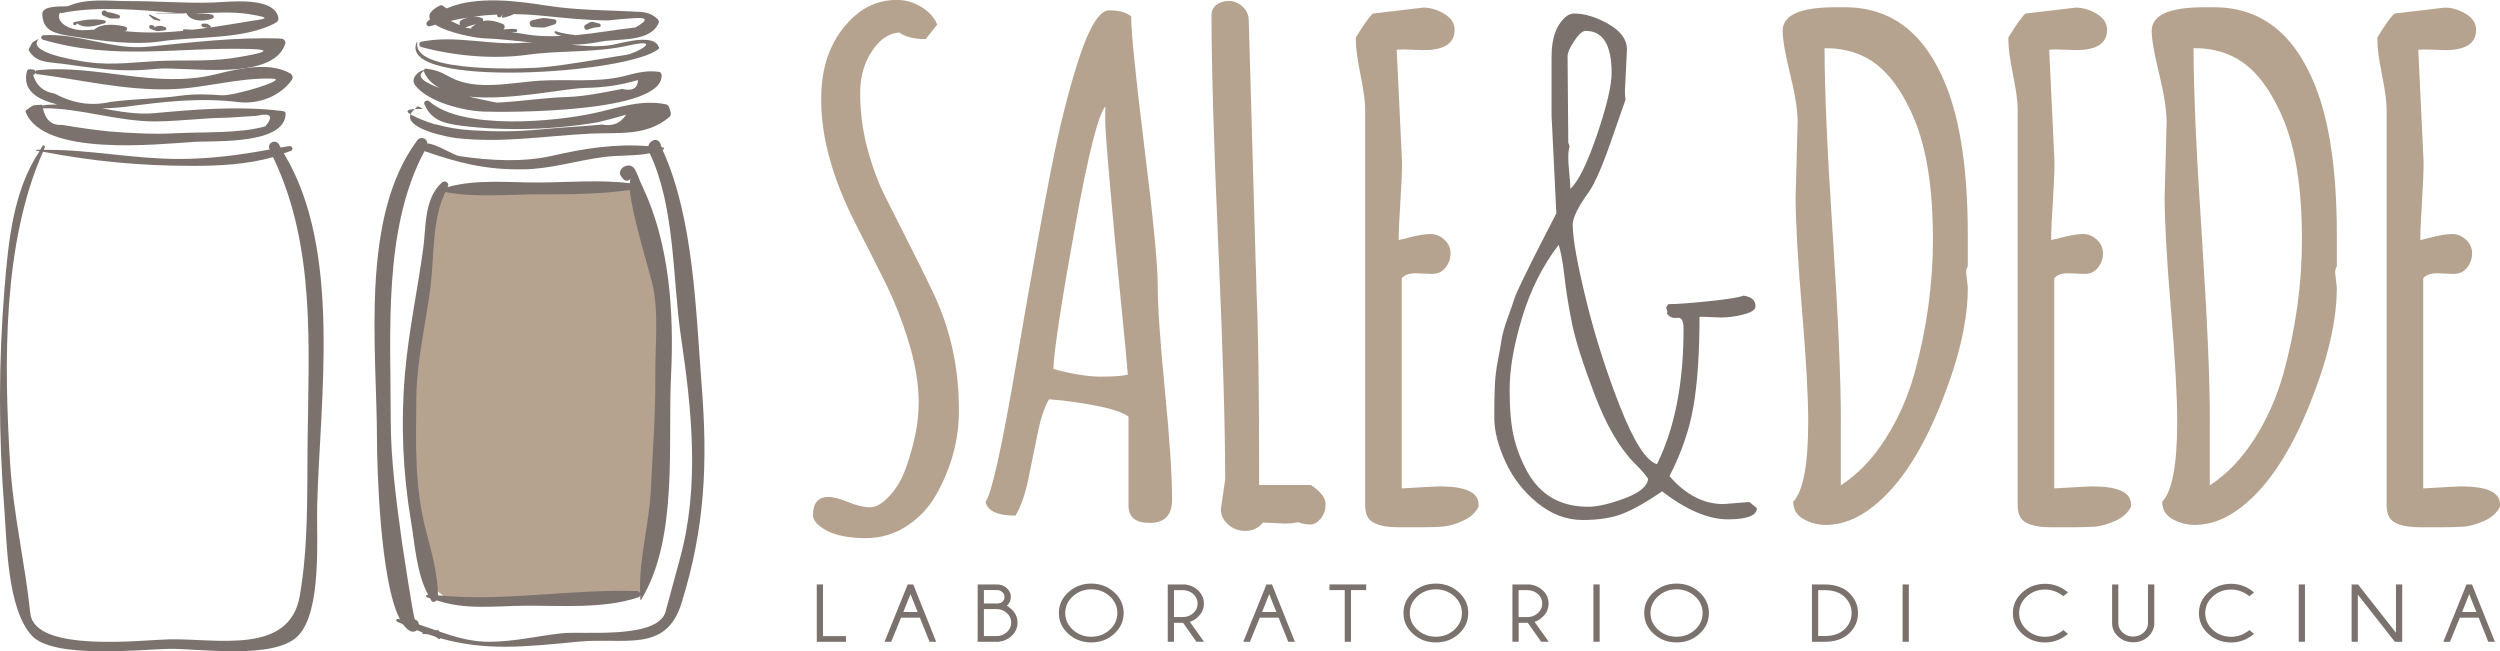
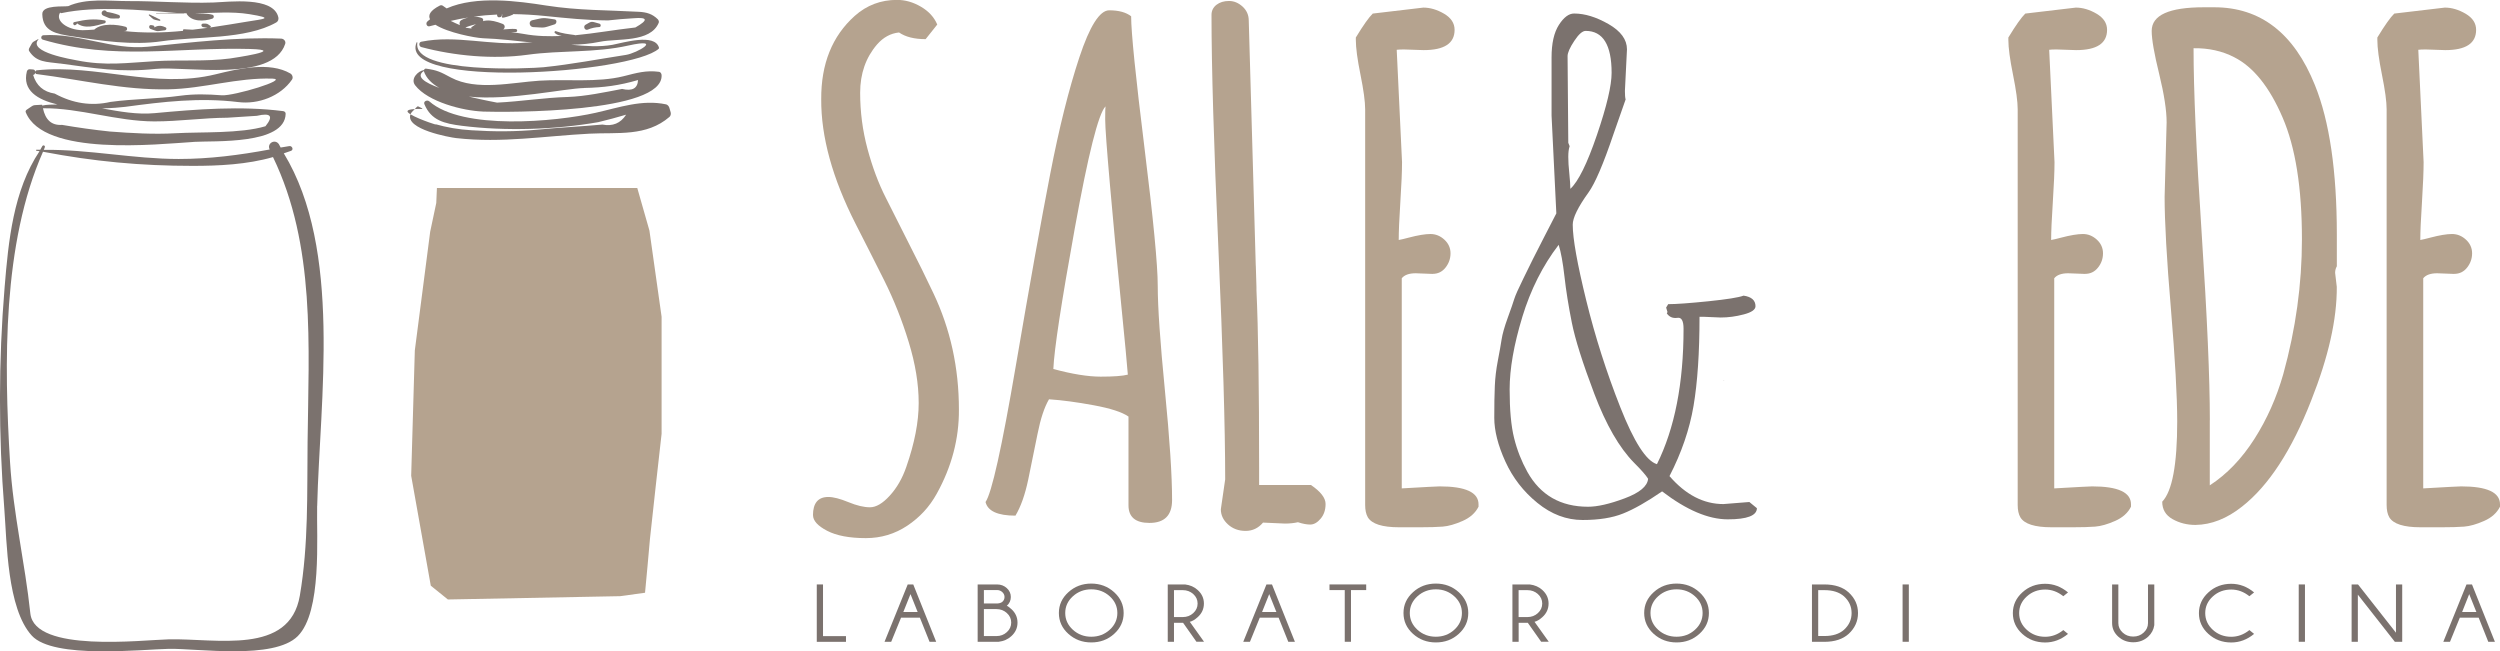
<svg xmlns="http://www.w3.org/2000/svg" id="Livello_2" data-name="Livello 2" viewBox="0 0 460.44 119.96">
  <defs>
    <style>
      .cls-1 {
        fill: #b5a38f;
      }

      .cls-2 {
        fill: #7b726e;
      }
    </style>
  </defs>
  <g id="Livello_1-2" data-name="Livello 1">
    <path class="cls-1" d="M80.47,34.62h36.9l2.24,7.85,2.24,15.87v21.56s-2.14,19.02-2.14,19.32-.91,9.95-.91,9.95l-4.58.63-31.73.61-3.15-2.54-3.61-20.24.67-23.09,2.83-21.87,1.12-5.29.12-2.76Z" />
-     <path class="cls-2" d="M122.02,27.57c.06-.02.1-.03.16-.05.14-.05.2-.31,0-.34-.11-.03-.21-.01-.31-.03-.1-.23-.16-.52-.26-.75-.57-1.17-2.03-.52-2.19.52-5.95-.49-11.79.4-17.66,1.76-5.44,1.25-11.6.9-17.1.08-1.22-.18-4.36-2.33-5.96-2.33.04-.91-1.21-1.45-1.87-.56-10.6,14.26-7.41,38.55-7.4,55.15.01,4.74.54,26.04,4.23,33.05-.11-.02-.21-.08-.33-.09-.28-.06-.51.37-.21.51.38.18.72.31,1.08.47.5.69,1.04,1.2,1.63,1.35.41.1.72-.03.96-.24.33.13.67.28.98.4,0,.17.07.31.28.32.32-.05.59.02.88.06.36.12.72.23,1.06.34.23.13.48.21.69.4.11.22.31.13.42-.04,8.28,2.35,15.38,1.61,25.55.62,8.38-.8,16.03,2.16,18.88-7.11,4.32-13.94,4.84-25.68,3.69-40.26-1.06-13.43-1.44-30.6-7.21-43.24ZM125.23,102.89c-.9,3.23-1.75,6.5-2.64,9.74-1.4,5.17-15.17,3.58-19.06,4-4.55.49-8.72,1.54-13.35,1.57-3.42.01-6.34-.87-9.23-1.87-.06-.15-.21-.28-.35-.28-.12.01-.24.01-.35.03-1.02-.36-2.06-.71-3.09-1.06-.05-.39-.23-.77-.73-.92-.3-.08-2.49-14.96-2.4-14.23-1.02-7.57-2.08-15.14-2.07-22.77.02-15.74-1.45-34.94,6.22-49.26,6.31,2.15,11.07,3.45,18.24,3.35,4.89-.06,9.79-1.61,14.61-2.25,3.03-.4,5.83-.17,8.64-.71,4.72,10.07,4.15,23.01,5.75,33.83,2,13.43,3.46,27.56-.19,40.81Z" />
-     <path class="cls-2" d="M118.25,34.21c-.48-1.01-.78-2.1-1.35-3.07-.29-.49-.95-.81-1.52-.61-.09.03-.19.07-.28.1-.66.23-1.25,1.14-.73,1.81.11.15.22.3.33.44.42.54,1.04.54,1.46,0-.12.15-.14.52-.16.86-5.45-.66-11.08-.17-16.53-.13-5.54.05-11.64-.67-17.04.85.02-.02.03-.06.03-.08.41-.65-.5-1.27-1.04-.8-3.37,3.04-2.9,8.11-3.5,12.38-1.06,7.66-2.67,15.13-3.34,22.89-.78,9.05-.4,18.22,1.12,27.17.67,3.99,1.06,9.86,3.17,13.53-.06-.01-.11,0-.18-.01-.22-.03-.31.35-.1.45.21.1.42.12.62.2.1.13.13.32.23.45.29.37.69.2.97-.07,5.36,1.79,10.44,1.05,16.19.99,6.71-.05,14.45.62,20.93-1.53.31-.1.43-.37.39-.63.03.34-.03.68,0,1.02.02.08.12.1.15.04,6.89-11.21,4.89-28.62,5.52-41.25.56-11.51-.22-24.19-5.23-34.79.02-.09-.04-.13-.09-.21ZM120.69,69.21c.07,6.96-.49,14.06-.82,21-.31,6.35-2.24,12.88-1.97,19.16-.04-.26-.22-.5-.56-.51-12.28-.39-24.39,1.98-36.67.79-.03-3.81-1.23-8.19-2.19-11.83-2.16-8.15-1.89-16.25-1.8-24.59.09-7.02,1.75-13.59,2.62-20.48.65-5.13.26-12.46,2.74-17.38,5.58,1.07,11.78.41,17.41.42,5.45,0,11.11,0,16.54-.81.4,4.54,3.52,14.68,4.1,17.04,1.32,5.44.55,11.61.6,17.19Z" />
    <path class="cls-2" d="M75.6,21.05c.11-.3.44-.62.8-.96-1.61.07-1.64.46-.8.96Z" />
    <path class="cls-2" d="M84.07,25.44c8.38.94,16.2-.39,24.49-.82,5.22-.27,10.5.57,14.74-3.09.23-.2.3-.57.22-.85-.08-.28-.16-.57-.25-.86-.09-.27-.32-.53-.59-.6-4.42-.94-8.66.58-12.96,1.55-7.39,1.66-24.53,3.28-30.66-2.11-.36-.32-1.12-.02-.9.52,1.25,3.01,3.67,3.58,6.91,3.99,8.04,1.01,17.13.72,25.11-.67,1.74-.41,3.44-.88,5.14-1.38-1.02,1.59-2.48,2.18-4.37,1.82-3.92.36-7.89.54-11.83.93-4.11.39-8.17.39-12.29.12-2.31-.13-4.57-.52-6.79-1.16,1.51.57-2.79-.76-4.44-1.78-1.03,2.76,7.23,4.25,8.46,4.39Z" />
    <path class="cls-2" d="M77.76,19.96c-.23-.11-.45-.23-.68-.34-.07-.04-.16-.05-.22,0-.23.17-.28.31-.46.47.4-.02.69-.05,1.33-.02.05,0,.08-.09.03-.11Z" />
    <path class="cls-2" d="M88.9,20.55c4.5.16,33.28.29,32.95-6.7,0-.26-.18-.58-.45-.62-2.4-.32-4.15.2-6.56.81-4.82,1.2-10.54.51-15.48.82-5.01.32-11.6,1.92-16.29-.57-1.98-1.06-2.55-1.36-4.61-1.65-.21-.03-.39.15-.37.38.06-.05.01-.13-.05-.11-1.02.16-2.51,1.58-1.58,2.8,2.35,3.06,8.84,4.7,12.45,4.83ZM107.6,16.2c3.58-.07,6.48-.46,9.91-1.46-.07,1.54-1.05,2.08-2.94,1.64-3.2.61-6.77,1.37-9.99,1.48-4.32.12-8.69.83-13.03,1.04.01,0-2.38-.43-5.2-1.11,7.49.78,17.63-1.51,21.26-1.58ZM78.05,13.08c.48,1.41,1.56,2.36,2.86,3.11-2.68-.98-4.39-2.08-2.86-3.11Z" />
    <path class="cls-2" d="M121.32,8.97c.05-.06.06-.13.05-.19-.76-2.7-6.59-.9-8.55-.53-2.42.44-5.01.24-7.63-.01,1.76-.03,3.53-.18,5.33-.55,3.22-.65,9.25.2,10.8-3.49.09-.21-.02-.49-.17-.65-1-.99-2.04-1.3-3.52-1.38-5.81-.32-11.11-.23-17.02-1.15-5.09-.8-12.88-1.89-18.35.53-.25-.16-.5-.33-.73-.51-.17-.11-.39-.09-.56,0-1.78.92-2.15,1.75-1.77,2.51-.17.16-.38.27-.53.45-.32.35-.03.99.47.83.37-.11.7-.17,1.06-.27,2.27,1.46,7.24,2.41,8.71,2.48,3.14.11,6.15.49,9.15.8-.42.02-.84-.02-1.25.01-6.5.61-12.78-1.47-19.21-.17-.51.09-.48.86,0,.99,6.09,1.63,13.25,2.28,19.51,1.42,6.3-.87,12.46-.32,18.64-1.71,6.53-1.45,1.56,1.42-.47,1.73-5.07.78-10.07,1.75-15.17,2.27-2.3.23-24.21,1.31-23.24-4.5,0-.11-.12-.14-.16-.04-3.43,8.57,39.5,5.77,44.63,1.12ZM86.32,3.2c-.4.12-.81.22-1.31.48-.39.2-.44.62-.31.95-.53-.22-1.12-.5-1.69-.78,1.11-.27,2.23-.47,3.31-.64ZM91.83,5.8c1.03.09,2.02.21,3.15.11.36-.03.36-.53,0-.57-.82-.07-1.55.05-2.3.08.39-.26.37-.83-.1-1.02-2.4-.93-3.73-.91-5.76.62-.09.06.04.12.03.22-.32-.04-.65-.05-.97-.12.03,0-.07-.03-.16-.07,1-.4,1.97-.55,2.98-.95.39-.15.41-.66,0-.8-.59-.21-1.04-.24-1.49-.24,1.44-.19,2.89-.32,4.34-.38-.02.26.09.53.38.5.06,0,.11,0,.17-.02.27-.02.38-.28.33-.51h.07c.09.4-.51.85.8.46.55-.16.72-.22,1.18-.43.05-.03-.02-.06,0-.08,1.89.03,3.82.13,5.87.34,3.87.39,7.75.8,11.64.82,1.57-.18,3.13-.31,4.71-.4,2.62-.22,2.73.33.32,1.7-3.77.42-7.46,1.09-11.16,1.44,0-.02.04-.05.01-.05-1.18-.16-2.37-.29-3.5-.71-.19-.07-.33.2-.19.33.39.37.85.47,1.3.55-2.32.1-4.65.07-7.02-.37-1.54-.29-3.09-.36-4.64-.47Z" />
    <path class="cls-2" d="M102.14,3.57c-2.29-.32-1.84-.35-4.12.16-.74.17-.53,1.22.16,1.26,2.43.12,1.65.22,3.96-.5.41-.13.5-.85,0-.92Z" />
    <path class="cls-2" d="M110.41,4.98c.32-.06.28-.54,0-.62-1.57-.42-1.31-.54-2.57.2-.49.28-.16,1.09.38.91.7-.3,1.43-.46,2.2-.49Z" />
    <path class="cls-2" d="M58.42,93.18c.47-19.53,4.66-47.15-6.15-64.94.43-.18.92-.28,1.36-.47.51-.24.14-.97-.37-.86-.52.11-1.06.16-1.57.26-.13-.2-.2-.43-.33-.62-.71-1.04-2.26-.15-1.69.98-5.54,1.03-11.09,1.75-16.76,1.75-8.29,0-16.64-1.79-24.84-1.68.07-.14.12-.29.17-.44.15-.31-.25-.53-.44-.26-.16.21-.23.47-.38.68-.22.01-.45-.02-.68-.01-.11,0-.14.17-.03.2.19.04.37.05.57.08C2.45,35.08,1.55,44.4.85,52.91c-1.13,13.65-1.13,27.24-.05,40.9.47,5.99.49,18.25,5.05,23.25,3.97,4.37,20.35,2.53,25.25,2.44,5.3-.1,19.32,2.07,23.74-2.34,4.5-4.51,3.44-18.25,3.57-23.98ZM56.65,81.35c-.11,9.55.19,18.86-1.43,28.37-1.89,11.01-15.41,7.83-24.12,8.03-4.91.11-24.72,2.51-25.51-4.76-.99-9.36-3.17-18.44-3.74-27.87C.74,66.97.44,44.85,7.92,27.95c9.31,1.78,17.96,2.6,27.57,2.6,4.72,0,10.04-.24,14.79-1.62,7.86,16.29,6.56,34.81,6.37,52.42Z" />
    <path class="cls-2" d="M35.65,26.13c3.82-.23,16.82.56,16.96-5.17.02-.3-.24-.48-.51-.5-7.74-.98-15.89-.34-23.63.38-3.2.3-6.45-.3-9.67-.88,1.76-.04,3.31-.16,4.24-.28,7.06-.95,13.7-1.75,20.84-.88,3.7.46,7.77-1.06,9.9-4.14.25-.37.07-.9-.29-1.12-3.85-2.25-9.64-.87-13.76.14-11.23,2.76-21.85-1.92-32.98-.73-.16.03-.2.15-.24.26-.05-.19-.14-.39-.39-.41-.22-.03-.44-.03-.64-.05-.24-.03-.48.18-.53.4-.88,3.5,1.95,5.22,5.63,6.09-.95.03-1.92,0-2.85.21h0c.08-.03.07-.17-.02-.16-1.94.14-1.22-.12-2.77.9-.16.09-.28.3-.2.48,3.28,8.21,24.28,5.88,30.93,5.47ZM6.1,13.8c.27-.03.34-.23.39-.42.05.12.08.24.24.26,8.19,1.04,16,2.98,24.28,2.81,6.49-.12,12.68-2.18,19.18-1.97,3.18.11-7.11,3.23-9.35,3.07-2.65-.2-5.01-.27-7.63.08-4.28.59-8.59.56-12.86,1.14-3.5.8-6.93.29-10.27-1.53-2.08-.32-3.4-1.48-3.98-3.44ZM28.47,22.36c4.45,0,8.93-.65,13.41-.68,1.81-.1,3.63-.23,5.43-.35,2.58-.6,3.1.04,1.58,1.92-4.62,1.38-11.83,1.02-16.6,1.29-3.99.23-8.1-.02-12.09-.32-2.93-.31-5.86-.72-8.77-1.22-1.99.13-3.08-.98-3.52-3.06,6.71-.08,13.59,2.41,20.54,2.42Z" />
    <path class="cls-2" d="M11.04,11.69c6.37.86,11.03,1.7,17.64,1,5.3-.56,21.53,2.53,23.85-4.62.15-.49-.26-.94-.75-.96-8.21-.32-16.4.69-24.6,1.5-6.45.64-12.76-2.55-19.18-2.12-.46.03-.57.68-.1.82,13.15,3.88,24.73,1.34,38.13,1.71,7.14.2-3.31,1.69-3.67,1.75-4.48.59-9.18.23-13.69.49-5.32.3-9.15.93-14.56-.15-.59-.13-9.11-1.48-7.03-3.85.02-.03,0-.09-.05-.06-1.33.77-.86.31-1.67,1.71-.07.14-.08.34,0,.48,1.37,2.13,3.17,1.97,5.67,2.31Z" />
    <path class="cls-2" d="M13.35,6.69c5.25.84,11.16,1.69,16.43.91,6.35-.94,15.43-.25,21.11-3.47.33-.19.45-.56.38-.92-.86-3.95-9.19-2.84-11.95-2.75-5.22.18-10.43-.28-15.65-.26-3.76,0-7.79-.58-11.18.96,0,0,0-.03-.02-.03-.59.16-4.73-.3-4.68,1.47.07,3.25,2.61,3.63,5.55,4.1ZM11.07,2.31c.07.05.12.13.23.11,6.49-1.37,14.48-.59,21.22-.04-1.25,0-2.49,0-3.74.01-.05,0-.05.08,0,.08,1.71,0,3.4,0,5.12.01,0,0-.01-.01,0-.03.18.01.37-.02.54-.01,0,.05-.11.03-.08.09.93,1.52,3.21,1.43,4.74.91.35-.12.38-.63,0-.73-1.04-.28-2.13-.18-3.18-.27,3.34-.02,6.71-.37,10.01.17,4.64.76,2.79.85-.51,1.39-2.16.36-4.43.73-6.74,1.07.09-.09.24-.18.11-.27-.73-.5-.53-.44-1.38-.45-.43,0-.4.59,0,.64.26.05.54.09.8.14-.92.13-1.83.23-2.74.34-.53-.03-1.05-.05-1.57-.08-.2,0-.22.14-.18.29-3.73.38-7.43.42-10.96.03.13-.01.26,0,.37-.03.38-.09.36-.65,0-.75-1.54-.43-4.4-.74-5.77.52-.75.05-1.52.12-2.15.11-2.78-.03-5.1-1.71-4.14-3.25Z" />
    <path class="cls-2" d="M14.16,4.42s.04-.11,0-.14c1.42,1.11,3.43.49,5.11.01.26-.07.28-.49,0-.53-2.03-.36-3.57-.15-5.58.31-.43.1-.11.78.23.53.08-.06.16-.12.24-.18Z" />
    <path class="cls-2" d="M21.76,3.41c.39,0,.46-.56.09-.67-.74-.27-1.49-.45-2.26-.56.07-.05.03-.14-.05-.17-.22-.08-.26-.14-.47-.07-.48.2-.46.77,0,.96,1.54.64.93.5,2.68.5Z" />
    <path class="cls-2" d="M28.14,5.31c.41-.05.41-.59,0-.64-.1-.01-.21-.03-.32-.05-.43-.05-.45.58-.1.71,1.54.54.9.45,2.65.25.29-.03.41-.49.06-.56-.84-.43-1.62-.34-2.3.27Z" />
    <path class="cls-2" d="M29.45,3.59c-.63-.3-1.26-.61-1.87-.91-.11-.08-.25.07-.15.15,1.12.96.53.67,1.97,1.01.14.03.2-.21.05-.24Z" />
    <g>
      <path class="cls-1" d="M149.73,94.9c0-2.24.94-3.37,2.82-3.37.94,0,2.17.32,3.7.95,1.53.63,2.86.95,3.98.95s2.34-.71,3.64-2.14c1.31-1.43,2.33-3.2,3.06-5.33,1.51-4.33,2.27-8.24,2.27-11.73s-.61-7.23-1.84-11.24c-1.22-4-2.72-7.75-4.47-11.27-1.76-3.51-3.53-7.02-5.33-10.53-4.25-8.37-6.35-16-6.31-22.9-.04-6.53,2.02-11.65,6.18-15.37,2.2-1.96,4.8-2.94,7.78-2.94,1.51,0,2.98.42,4.41,1.26,1.43.84,2.43,1.93,3,3.28l-2.14,2.69c-2.08,0-3.71-.41-4.9-1.23-1.55.16-2.9.9-4.04,2.2-2.08,2.41-3.12,5.38-3.12,8.91s.45,6.97,1.35,10.32c.9,3.35,2.02,6.35,3.37,9,1.35,2.65,2.8,5.53,4.35,8.63,1.59,3.1,3.06,6.08,4.41,8.94,3.14,6.61,4.71,13.76,4.71,21.43.04,5.39-1.33,10.57-4.1,15.55-1.31,2.37-3.1,4.32-5.39,5.85-2.29,1.53-4.84,2.3-7.65,2.3-3.02,0-5.4-.45-7.13-1.35-1.73-.9-2.6-1.86-2.6-2.88Z" />
      <path class="cls-1" d="M211.7,96.31c-2.57,0-3.86-1.08-3.86-3.24v-16.35c-1.18-.82-3.32-1.51-6.4-2.08-3.08-.57-5.83-.94-8.24-1.1-.86,1.47-1.56,3.59-2.11,6.37-.55,2.78-1.12,5.57-1.71,8.39-.59,2.82-1.38,5.04-2.36,6.67-3.27,0-5.1-.84-5.51-2.51,1.14-1.63,3-9.98,5.57-25.04,2.57-15.06,4.68-26.85,6.34-35.36,1.65-8.51,3.44-15.66,5.36-21.46,1.92-5.8,3.76-8.7,5.51-8.7s3.1.37,4.04,1.1c0,2.98.82,11.04,2.45,24.18,1.63,13.14,2.45,21.64,2.45,25.5s.44,10.27,1.32,19.23c.88,8.96,1.32,15.69,1.32,20.18,0,2.82-1.39,4.22-4.16,4.22ZM206.43,55.38c-.74-7.41-1.4-14.47-1.99-21.18-.59-6.71-.89-10.78-.89-12.19s.02-2.21.06-2.42c-1.31,1.35-3.19,8.84-5.66,22.47-2.47,13.63-3.79,22.27-3.95,25.9,3.47.94,6.38,1.41,8.73,1.41s4.01-.12,4.99-.37c-.12-1.67-.55-6.21-1.29-13.62Z" />
      <path class="cls-1" d="M231.29,48.92l.12,3.98v.55c.33,7.27.49,18.16.49,32.7v3.18h9.55c1.8,1.22,2.69,2.39,2.69,3.49s-.31,2.01-.92,2.72c-.61.72-1.25,1.07-1.9,1.07s-1.41-.14-2.27-.43c-.69.16-1.49.25-2.39.25l-4.04-.18c-.86,1.02-1.93,1.53-3.21,1.53s-2.37-.4-3.24-1.19c-.88-.8-1.32-1.72-1.32-2.79l.8-5.51c0-9.51-.42-23.77-1.26-42.77-.84-19-1.26-33.26-1.26-42.77,0-.77.31-1.4.92-1.87.61-.47,1.38-.7,2.3-.7s1.75.35,2.51,1.04c.75.69,1.13,1.55,1.13,2.57l1.29,45.12Z" />
      <path class="cls-1" d="M263.86,50.45l-3.12-.12c-1.22,0-2.08.31-2.57.92v38.7c4.29-.25,6.61-.37,6.98-.37,4.77,0,7.16,1.1,7.16,3.31v.43c-.57,1.14-1.55,2.02-2.94,2.63-1.39.61-2.61.96-3.67,1.04-1.06.08-2.43.12-4.1.12h-3.92c-3.1,0-5.02-.61-5.76-1.84-.33-.57-.49-1.33-.49-2.27V20.14c0-1.43-.29-3.55-.86-6.37-.57-2.82-.86-4.96-.86-6.43v-.43c1.39-2.29,2.43-3.75,3.12-4.41l9.31-1.1c1.27,0,2.54.38,3.83,1.13,1.29.76,1.93,1.75,1.93,2.97,0,2.49-1.9,3.73-5.7,3.73l-3.61-.12c-.61,0-1.06.02-1.35.06l.98,20.7c0,1.67-.1,4.11-.31,7.32-.21,3.2-.3,5.54-.3,7.01.45-.08,1.06-.22,1.83-.43,1.71-.45,3.05-.67,4.01-.67s1.82.35,2.57,1.04c.75.69,1.13,1.53,1.13,2.51s-.31,1.86-.92,2.63c-.61.78-1.41,1.16-2.39,1.16Z" />
-       <path class="cls-1" d="M362.11,50.21l.31,2.63c.04,5.92-1.53,12.9-4.72,20.94-3.59,9.18-7.84,15.69-12.74,19.53-2.78,2.2-5.63,3.33-8.57,3.37-1.55,0-2.96-.36-4.22-1.07-1.27-.71-1.9-1.79-1.9-3.21,1.84-1.92,2.76-6.84,2.76-14.76,0-4.65-.39-11.57-1.16-20.76-.78-9.18-1.16-16.06-1.16-20.63l.37-13.72c0-2.2-.46-5.17-1.38-8.91-.92-3.73-1.38-6.38-1.38-7.93,0-2.9,3.2-4.35,9.61-4.35h1.9c8.53,0,14.71,4.78,18.55,14.33,2.69,6.65,4.04,15.84,4.04,27.55v5.82c-.21.37-.31.76-.31,1.16ZM339.03,77.39v12c3.14-2.04,5.88-4.89,8.21-8.54,2.33-3.65,4.1-7.64,5.33-11.97,2.29-8.29,3.43-16.55,3.43-24.8,0-9.47-1.19-16.94-3.55-22.41-2.41-5.63-5.39-9.35-8.94-11.14-2.2-1.14-4.7-1.69-7.47-1.65v.12c0,7.55.5,18.92,1.5,34.1,1,15.18,1.5,26.61,1.5,34.29Z" />
      <path class="cls-1" d="M384.03,50.45l-3.12-.12c-1.22,0-2.08.31-2.57.92v38.7c4.29-.25,6.61-.37,6.98-.37,4.78,0,7.16,1.1,7.16,3.31v.43c-.57,1.14-1.55,2.02-2.94,2.63-1.39.61-2.61.96-3.67,1.04-1.06.08-2.43.12-4.1.12h-3.92c-3.1,0-5.02-.61-5.75-1.84-.33-.57-.49-1.33-.49-2.27V20.14c0-1.43-.29-3.55-.86-6.37-.57-2.82-.86-4.96-.86-6.43v-.43c1.39-2.29,2.43-3.75,3.12-4.41l9.31-1.1c1.26,0,2.54.38,3.82,1.13,1.29.76,1.93,1.75,1.93,2.97,0,2.49-1.9,3.73-5.7,3.73l-3.61-.12c-.61,0-1.06.02-1.35.06l.98,20.7c0,1.67-.1,4.11-.31,7.32-.21,3.2-.31,5.54-.31,7.01.45-.08,1.06-.22,1.84-.43,1.71-.45,3.05-.67,4.01-.67s1.81.35,2.57,1.04c.75.69,1.13,1.53,1.13,2.51s-.3,1.86-.92,2.63c-.61.78-1.41,1.16-2.39,1.16Z" />
      <path class="cls-1" d="M430.07,50.21l.31,2.63c.04,5.92-1.53,12.9-4.72,20.94-3.59,9.18-7.84,15.69-12.74,19.53-2.78,2.2-5.63,3.33-8.57,3.37-1.55,0-2.96-.36-4.22-1.07-1.27-.71-1.9-1.79-1.9-3.21,1.84-1.92,2.76-6.84,2.76-14.76,0-4.65-.39-11.57-1.16-20.76-.78-9.18-1.16-16.06-1.16-20.63l.37-13.72c0-2.2-.46-5.17-1.37-8.91-.92-3.73-1.38-6.38-1.38-7.93,0-2.9,3.2-4.35,9.61-4.35h1.9c8.53,0,14.71,4.78,18.55,14.33,2.69,6.65,4.04,15.84,4.04,27.55v5.82c-.21.37-.31.76-.31,1.16ZM406.99,77.39v12c3.14-2.04,5.88-4.89,8.21-8.54,2.33-3.65,4.1-7.64,5.33-11.97,2.29-8.29,3.43-16.55,3.43-24.8,0-9.47-1.19-16.94-3.55-22.41-2.41-5.63-5.39-9.35-8.94-11.14-2.2-1.14-4.7-1.69-7.47-1.65v.12c0,7.55.5,18.92,1.5,34.1,1,15.18,1.5,26.61,1.5,34.29Z" />
      <path class="cls-1" d="M451.99,50.45l-3.12-.12c-1.22,0-2.08.31-2.57.92v38.7c4.29-.25,6.62-.37,6.98-.37,4.78,0,7.16,1.1,7.16,3.31v.43c-.57,1.14-1.55,2.02-2.94,2.63-1.39.61-2.61.96-3.67,1.04-1.06.08-2.43.12-4.1.12h-3.92c-3.1,0-5.02-.61-5.76-1.84-.33-.57-.49-1.33-.49-2.27V20.14c0-1.43-.29-3.55-.86-6.37-.57-2.82-.85-4.96-.85-6.43v-.43c1.39-2.29,2.43-3.75,3.12-4.41l9.31-1.1c1.27,0,2.54.38,3.83,1.13,1.29.76,1.93,1.75,1.93,2.97,0,2.49-1.9,3.73-5.69,3.73l-3.61-.12c-.61,0-1.06.02-1.35.06l.98,20.7c0,1.67-.1,4.11-.3,7.32-.21,3.2-.31,5.54-.31,7.01.45-.08,1.06-.22,1.83-.43,1.72-.45,3.05-.67,4.01-.67s1.82.35,2.57,1.04c.75.69,1.13,1.53,1.13,2.51s-.31,1.86-.92,2.63c-.61.78-1.41,1.16-2.39,1.16Z" />
    </g>
    <path class="cls-2" d="M323.58,93.58c0,1.38-1.79,2.07-5.37,2.07s-7.61-1.72-12.09-5.15c-2.81,1.93-5.2,3.29-7.19,4.08-1.99.8-4.47,1.19-7.45,1.19s-5.75-1.05-8.32-3.14c-2.58-2.09-4.55-4.64-5.91-7.63-1.36-2.99-2.04-5.68-2.04-8.04s.03-4.31.1-5.84c.06-1.53.25-3.1.56-4.71.31-1.61.54-2.91.69-3.89.15-.98.52-2.31,1.13-3.99.61-1.68,1.01-2.83,1.2-3.46.19-.63.75-1.89,1.69-3.8.94-1.91,1.52-3.08,1.73-3.52.21-.44.92-1.83,2.13-4.18,1.21-2.34,1.95-3.77,2.2-4.27l-.88-18.03v-10.68c0-2.6.45-4.6,1.35-6,.9-1.4,1.83-2.1,2.8-2.1,1.97,0,4.08.65,6.35,1.95,2.26,1.3,3.39,2.85,3.39,4.65l-.38,7.66c0,.71.04,1.24.13,1.57-.63,1.76-1.36,3.85-2.2,6.28-1.88,5.57-3.43,9.19-4.65,10.87-1.93,2.68-2.89,4.65-2.89,5.91,0,2.56.83,7.19,2.48,13.92,1.65,6.72,3.75,13.29,6.28,19.7,2.53,6.41,4.78,9.9,6.75,10.49,3.27-6.58,4.9-14.89,4.9-24.94,0-1.47-.38-2.14-1.13-2.01-.84.12-1.49-.15-1.95-.82l.12-.25-.25-.82.38-.63c1.47,0,3.93-.18,7.38-.53,3.46-.36,5.62-.7,6.5-1.04,1.46.21,2.2.86,2.2,1.95,0,.63-.72,1.13-2.17,1.51-1.44.38-2.86.57-4.24.57l-3.08-.13h-.82c0,6.62-.37,12.08-1.1,16.4-.73,4.31-2.21,8.63-4.43,12.94,2.97,3.43,6.28,5.15,9.93,5.15l4.78-.38,1.38,1.13ZM280.36,58.43c-1.55,5.09-2.32,9.52-2.32,13.29s.27,6.75.82,8.95c.54,2.2,1.36,4.28,2.45,6.25,2.39,4.27,6.11,6.41,11.18,6.41,1.72,0,3.96-.51,6.72-1.54,2.76-1.03,4.21-2.23,4.33-3.61-.38-.63-1.24-1.61-2.58-2.95-2.72-2.76-5.16-6.99-7.32-12.69-2.16-5.7-3.54-10.07-4.15-13.13-.61-3.06-1.06-5.87-1.35-8.45-.29-2.58-.65-4.53-1.07-5.87-2.93,3.81-5.17,8.26-6.72,13.35ZM289.09,26.92c-.17.5-.25,1.16-.25,1.98s.06,1.83.19,3.05c.12,1.21.19,2.16.19,2.83,1.46-1.34,3.1-4.65,4.9-9.93,1.8-5.28,2.7-9.09,2.7-11.43,0-5.15-1.59-7.73-4.78-7.73-.59,0-1.29.62-2.1,1.85-.82,1.24-1.23,2.17-1.23,2.8l.13,15.96.25.63ZM317.42,70.02c.08,0,.13.04.13.13l-.13-.13Z" />
    <g>
      <path class="cls-2" d="M150.43,118.2v-10.56h1.15v9.52h4.23v1.05h-5.38Z" />
      <path class="cls-2" d="M168.2,107.64l4.22,10.56h-1.22l-1.78-4.44h-3.47l-1.81,4.44h-1.23l4.27-10.56h1.01ZM169.01,112.72l-1.32-3.3-1.32,3.3h2.63Z" />
      <path class="cls-2" d="M186.26,112.17c.76.69,1.14,1.52,1.14,2.5s-.38,1.81-1.14,2.5c-.63.58-1.41.92-2.32,1.03h-3.88v-10.56h3.57c.71,0,1.31.23,1.8.68.49.45.74.99.74,1.63s-.25,1.18-.74,1.63c.2.06.47.27.83.6ZM181.21,108.67v2.47h2.55c.38-.03.66-.14.85-.3.27-.24.4-.54.4-.89s-.14-.65-.41-.9c-.27-.25-.6-.38-.98-.38h-2.41ZM183.52,117.15c.75,0,1.39-.24,1.92-.73.53-.48.8-1.07.8-1.76s-.27-1.27-.8-1.75c-.53-.49-1.17-.73-1.92-.73h-2.31v4.97h2.31Z" />
      <path class="cls-2" d="M205.2,109.07c1.16,1.06,1.75,2.33,1.75,3.83s-.58,2.78-1.75,3.84c-1.16,1.06-2.57,1.58-4.22,1.58s-3.04-.53-4.21-1.58-1.75-2.33-1.75-3.84.58-2.77,1.75-3.83,2.57-1.59,4.21-1.59,3.05.53,4.22,1.59ZM200.99,108.54c-1.32,0-2.45.43-3.39,1.28-.94.85-1.41,1.88-1.41,3.08s.47,2.23,1.41,3.09c.94.85,2.07,1.28,3.39,1.28s2.46-.43,3.39-1.28c.94-.85,1.41-1.89,1.41-3.09s-.47-2.23-1.41-3.08c-.94-.85-2.07-1.28-3.39-1.28Z" />
      <path class="cls-2" d="M217.9,114.71h-1.68v3.49h-1.15v-10.56h3.19c.92.11,1.7.45,2.33,1.03.76.69,1.14,1.52,1.14,2.49s-.38,1.82-1.14,2.5c-.53.48-1.01.76-1.46.86l2.62,3.67h-1.4l-2.46-3.49ZM216.22,108.68v4.97h1.62c.75,0,1.4-.24,1.93-.73.53-.49.8-1.07.8-1.76s-.27-1.27-.8-1.75c-.53-.48-1.18-.72-1.93-.72h-1.62Z" />
      <path class="cls-2" d="M234.27,107.64l4.22,10.56h-1.22l-1.78-4.44h-3.47l-1.81,4.44h-1.23l4.27-10.56h1.01ZM235.08,112.72l-1.32-3.3-1.32,3.3h2.63Z" />
      <path class="cls-2" d="M248.82,108.68v9.52h-1.15v-9.52h-2.81v-1.04h6.76v1.04h-2.8Z" />
      <path class="cls-2" d="M268.67,109.07c1.16,1.06,1.75,2.33,1.75,3.83s-.58,2.78-1.75,3.84c-1.16,1.06-2.57,1.58-4.22,1.58s-3.04-.53-4.21-1.58c-1.17-1.06-1.75-2.33-1.75-3.84s.58-2.77,1.75-3.83c1.16-1.06,2.57-1.59,4.21-1.59s3.05.53,4.22,1.59ZM264.45,108.54c-1.32,0-2.45.43-3.39,1.28-.94.85-1.41,1.88-1.41,3.08s.47,2.23,1.41,3.09c.94.85,2.07,1.28,3.39,1.28s2.46-.43,3.39-1.28c.94-.85,1.41-1.89,1.41-3.09s-.47-2.23-1.41-3.08c-.94-.85-2.07-1.28-3.39-1.28Z" />
      <path class="cls-2" d="M281.37,114.71h-1.67v3.49h-1.15v-10.56h3.19c.92.11,1.7.45,2.33,1.03.76.69,1.14,1.52,1.14,2.49s-.38,1.82-1.14,2.5c-.53.48-1.01.76-1.45.86l2.62,3.67h-1.4l-2.46-3.49ZM279.69,108.68v4.97h1.62c.75,0,1.4-.24,1.93-.73.53-.49.8-1.07.8-1.76s-.27-1.27-.8-1.75c-.53-.48-1.18-.72-1.93-.72h-1.62Z" />
-       <path class="cls-2" d="M294.62,107.64v10.56h-1.15v-10.56h1.15Z" />
+       <path class="cls-2" d="M294.62,107.64v10.56v-10.56h1.15Z" />
      <path class="cls-2" d="M312.99,109.07c1.16,1.06,1.75,2.33,1.75,3.83s-.58,2.78-1.75,3.84c-1.17,1.06-2.57,1.58-4.21,1.58s-3.04-.53-4.21-1.58c-1.16-1.06-1.75-2.33-1.75-3.84s.58-2.77,1.75-3.83c1.16-1.06,2.57-1.59,4.21-1.59s3.05.53,4.21,1.59ZM308.78,108.54c-1.32,0-2.45.43-3.39,1.28-.94.85-1.41,1.88-1.41,3.08s.47,2.23,1.41,3.09c.94.85,2.07,1.28,3.39,1.28s2.46-.43,3.39-1.28c.94-.85,1.41-1.89,1.41-3.09s-.47-2.23-1.41-3.08c-.94-.85-2.07-1.28-3.39-1.28Z" />
      <path class="cls-2" d="M336.04,107.64c1.9.01,3.37.5,4.43,1.46,1.15,1.06,1.73,2.33,1.73,3.82s-.58,2.77-1.73,3.83c-1.06.96-2.54,1.45-4.43,1.46h-2.32v-10.56h2.32ZM334.87,108.7v8.44h1.16c1.52,0,2.72-.38,3.59-1.15.93-.85,1.4-1.87,1.4-3.08s-.47-2.23-1.4-3.08c-.87-.76-2.07-1.14-3.59-1.14h-1.16Z" />
      <path class="cls-2" d="M351.56,107.64v10.56h-1.15v-10.56h1.15Z" />
      <path class="cls-2" d="M380.01,116.04l.87.71c-1.28,1.05-2.68,1.58-4.21,1.58-1.65,0-3.05-.53-4.21-1.58-1.16-1.05-1.74-2.33-1.74-3.82s.58-2.76,1.74-3.82c1.16-1.06,2.56-1.59,4.21-1.59,1.53,0,2.93.53,4.21,1.59l-.87.7c-1.02-.82-2.14-1.23-3.34-1.23-1.32,0-2.45.42-3.38,1.27-.94.85-1.41,1.87-1.41,3.07s.47,2.23,1.41,3.08c.93.85,2.06,1.28,3.38,1.28,1.21,0,2.32-.41,3.34-1.23Z" />
      <path class="cls-2" d="M395.62,107.64h1.15v7.5c-.12.83-.51,1.54-1.13,2.12-.76.69-1.67,1.03-2.74,1.03s-2-.34-2.76-1.03c-.76-.69-1.14-1.52-1.14-2.5v-7.12h1.15v7.12c0,.68.27,1.26.8,1.75.53.49,1.18.73,1.94.73s1.39-.24,1.92-.73c.53-.49.8-1.07.8-1.75v-7.12Z" />
      <path class="cls-2" d="M414.28,116.04l.87.71c-1.27,1.05-2.68,1.58-4.21,1.58-1.65,0-3.05-.53-4.21-1.58-1.16-1.05-1.74-2.33-1.74-3.82s.58-2.76,1.74-3.82c1.16-1.06,2.56-1.59,4.21-1.59,1.53,0,2.94.53,4.21,1.59l-.87.7c-1.02-.82-2.13-1.23-3.35-1.23-1.32,0-2.45.42-3.38,1.27-.94.85-1.4,1.87-1.4,3.07s.47,2.23,1.4,3.08c.93.85,2.06,1.28,3.38,1.28,1.21,0,2.33-.41,3.35-1.23Z" />
      <path class="cls-2" d="M424.52,107.64v10.56h-1.15v-10.56h1.15Z" />
      <path class="cls-2" d="M434.29,107.64l6.99,8.89v-8.89h1.15v10.56h-1.36l-6.81-8.68v8.68h-1.15v-10.56h1.19Z" />
      <path class="cls-2" d="M455.28,107.64l4.22,10.56h-1.22l-1.77-4.44h-3.47l-1.81,4.44h-1.23l4.27-10.56h1ZM456.09,112.72l-1.32-3.3-1.31,3.3h2.63Z" />
    </g>
  </g>
</svg>